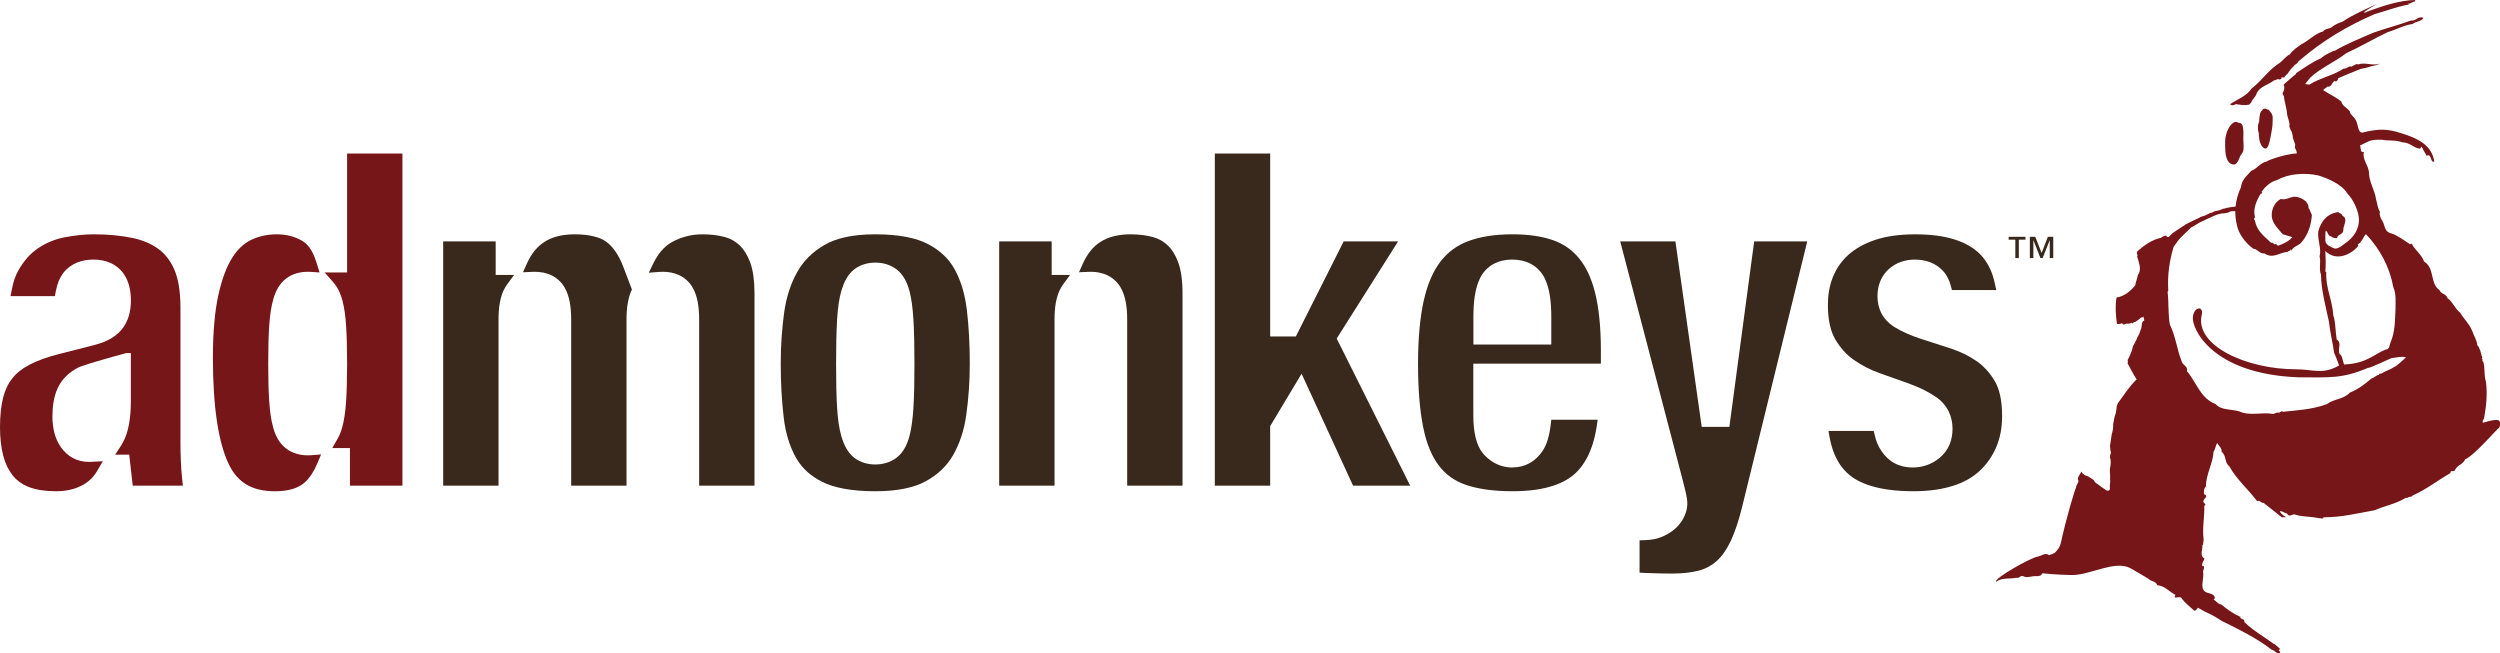
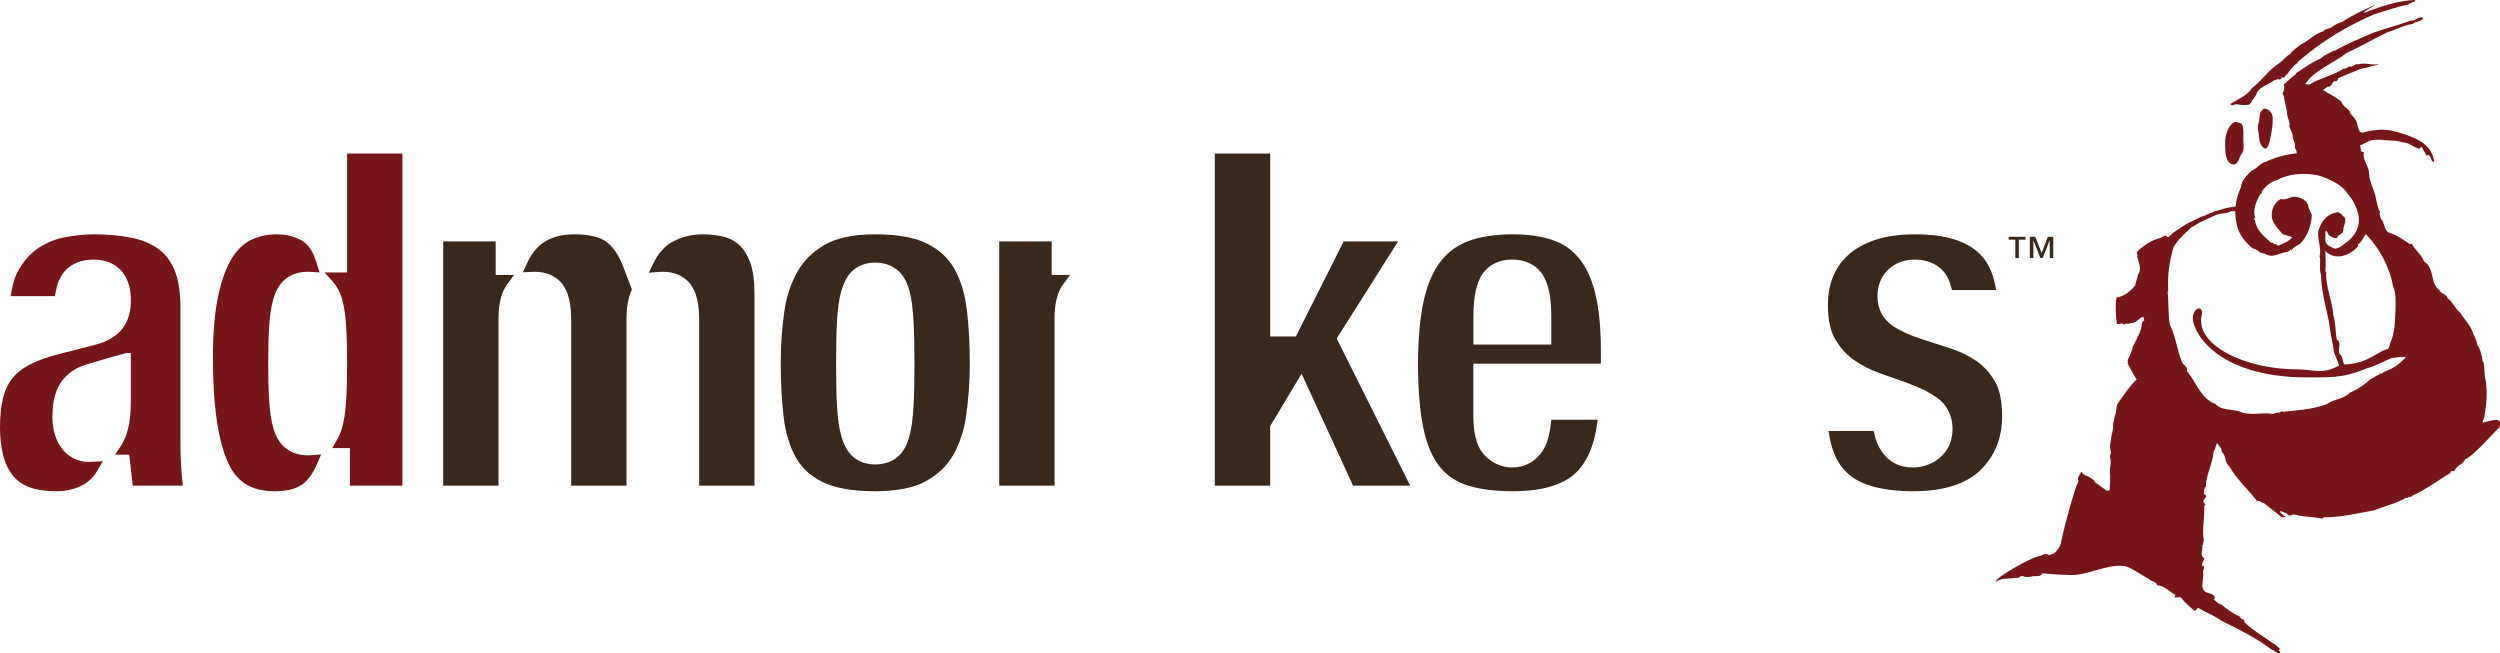
<svg xmlns="http://www.w3.org/2000/svg" version="1.0" id="Layer_1" x="0px" y="0px" width="357.395px" height="93.402px" viewBox="0 0 357.395 93.402" enable-background="new 0 0 357.395 93.402" xml:space="preserve">
  <g>
    <path fill="#771619" d="M324.347,15.723c-0.472-0.211-0.433-0.178-0.692-0.178c-0.182,0-0.227,0.222-0.252,0.237   c-0.295,0.14-0.389,0.664-0.438,1.534c-0.01,0.184-0.158,0.431-0.164,0.61c-0.002,0.127-0.021,0.495,0,0.673   c0.031,0.213,0.109,0.329,0.109,0.468c0,1.251,0.447,2.171,0.988,2.171c0.293,0,0.531-0.739,0.693-1.625   c0.143-0.77,0.297-1.532,0.297-2.109c0-0.193,0.029-0.796-0.021-0.966c-0.073-0.266-0.112-0.293-0.222-0.447   C324.586,16.007,324.414,15.788,324.347,15.723z M319.371,23.522c0.32,0,0.605-0.427,0.826-1.058   c0.146-0.41,0.434-0.516,0.52-1.034c0.074-0.445-0.037-1.292-0.015-1.731c0.007-0.172,0.015-0.342,0.015-0.504   c0-1.41-0.221-1.614-0.684-1.641c-0.129-0.008-0.195-0.134-0.361-0.134c-0.598,0-1.29,0.942-1.516,2.208   c-0.068,0.372-0.051,0.949-0.051,1.358C318.105,22.773,318.602,23.522,319.371,23.522z M319.447,14.994   c0.045-0.273,1.146,0.139,1.373,0c-0.045,0.072,0.361,0.014,0.699-0.027c0.104-0.11,0.211-0.211,0.316-0.318   c0.141-0.454,0.686-0.867,0.775-1.327c0.504-1.008,1.699-1.19,2.477-1.832c0.281,0,0.457-0.273,0.734-0.136   c0.086,0.044,0.229-0.048,0.317-0.09v-0.188c0.155,0.009,0.293-0.004,0.423-0.035c0.105-0.133,0.217-0.266,0.322-0.408l0.043,0.042   c0.406-0.589,0.906-1.302,1.537-1.678c-0.081-0.115,0.355-0.434,0.48-0.519c3.027-2.611,6.688-4.813,10.541-6.461   c1.693-0.462,3.203-1.101,4.947-1.373l-0.232-0.093c0.414,0,0.689-0.317,1.102-0.368C345.256,0.14,345.256,0.09,345.256,0   c-2.199,0.044-4.533,0.824-6.549,1.556c-0.277,0.051-0.553,0.371-0.779,0.189c0.732-0.553,1.19-0.735,1.922-1.193   c-1.785,0.825-3.346,1.466-4.992,2.566c-0.506,0.137-1.098,0.408-1.604,0.821c-0.277,0.189-0.871,0.141-1.146,0.552   c-1.192,0.321-1.971,1.286-3.115,1.836c-0.598,0.456-1.24,0.824-1.65,1.462c-0.502,0.182-0.914,0.828-1.422,1.192   c-1.648,1.009-2.475,2.476-4.029,3.666c-0.737,1.12-2.039,1.531-3.047,2.225C318.824,15.043,319.123,15.09,319.447,14.994z    M328.488,9.03V8.981c-0.008,0.006-0.018,0.015-0.023,0.016C328.471,9.01,328.475,9.02,328.488,9.03z M315.385,69.691l0.091-0.042   l-0.138-0.093C315.385,69.599,315.428,69.649,315.385,69.691z M354.926,60.437c-0.047-0.229,0.045-0.457,0.186-0.596   c0.314-1.787,0.504-3.393,0.275-5.271c-0.326-0.96-0.094-2.152-0.416-2.928l-0.045,0.045c-0.139-0.138,0.092-0.32-0.139-0.411   l0.092-0.138c-0.228-0.462-0.184-0.966-0.502-1.425l0.043-0.042l-0.272-0.324c-0.047-0.689-0.507-1.371-0.733-2.059   c-0.415-1.008-1.146-1.651-1.742-2.613c-0.688-0.504-1.008-1.513-1.787-2.062c-0.179-0.642-0.916-0.549-1.146-1.148   c-1.376-0.911-0.646-3.157-2.197-4.072c-0.321-0.921-1.12-1.516-1.624-2.293c0-0.181-0.225-0.369-0.367-0.181   c-0.824-0.509-1.846-1.299-2.619-1.525c-1.238-0.274-0.889-1.32-1.531-2.094c-0.137-0.28-0.318-0.873-0.137-0.968   c-0.369-0.549-0.414-1.278-0.596-1.877c-0.182-1.329-1.008-2.426-1.008-3.847c-0.094-1.01-0.965-1.79-0.732-2.889   c-0.598,0.14-0.367-0.597-0.55-0.917c1.462-0.686,1.409-0.87,3.153-0.825c0.828,0.184,2.018,0,2.887,0.367   c1.057,0,1.604,0.777,2.475,0.913c0.23-0.045,0.094-0.272,0.324-0.272c0.225,0.505,0.454,0.826,0.686,1.283   c0.781-0.41,0.457,1.053,1.098,0.825c-0.365-2.476-2.609-3.391-4.672-4.034c-2.064-0.685-3.295-0.639-5.311-0.179   c-1.051,0.457-0.822-1.237-1.328-1.835c-0.23-0.461-0.916-0.777-0.732-1.282l-0.047,0.141c-0.369-0.506-1.053-0.738-1.191-1.375   c-0.824-0.69-1.742-1.059-2.611-1.654c0.182-0.228,0.414-0.272,0.598-0.502c0.641,0.136,0.594-0.593,1.096-0.828   c0.047,0.047,0.094,0.094,0.094,0.141c0.182-0.093,0.365-0.274,0.365-0.507c1.008-0.457,2.111-0.87,3.211-1.328   c0.457-0.091,1.004-0.182,1.465-0.366c0.457-0.092,1.004-0.183,1.328-0.413c-1.012,0.413-2.109-0.228-3.158,0.137   c-0.277-0.18-0.646,0.229-0.967,0.321c-0.324-0.184-0.688,0.368-1.099,0.274c-1.515,1.01-3.393,1.33-4.903,2.294l-0.596-0.089   l0.688-0.875c1.559-1.465,3.531-2.246,5.18-3.527c1.97-0.917,3.939-2.062,5.954-3.027c1.196-0.317,2.291-1.007,3.528-1.145   c0.457-0.411,1.236-0.318,1.559-0.871c-0.687-0.365-1.102,0.504-1.788,0.369c-1.878,0.686-3.571,1.099-5.36,1.736   c-1.83,0.781-3.85,1.608-5.588,2.615l-0.047-0.047c-0.643,0.321-1.33,0.595-1.879,1.102c-1.191,0.504-2.291,1.284-3.527,2.107   c-0.021,0.1-0.059,0.163-0.102,0.209c-0.325,0.191-1.145,0.971-1.693,1.431c0.178,0.496,0.068,0.887-0.162,1.234   c0.037,0.204,0.092,0.371,0.203,0.371c0,0.65,0.42,1.865,0.449,2.654h0.011c0.044,0.497,0.454,1.213,0.302,1.717   c0.103,0.34,0.281,0.728,0.343,0.758c0.056,0.265,0.192,0.609,0.169,0.895l0.332,0.938l-0.043,0.468   c0.184,0.411,0.227,0.312,0.275,0.814c-0.537,0-1.15,0.155-1.666,0.249c-0.557,0.144-1.957,0.483-2.736,0.943   c-0.332,0.024-0.779,0.357-1.135,0.647c-0.271,0.268-0.582,0.496-0.971,0.636c-0.551,0.639-1.422,1.33-1.467,2.335   c-0.414,0.882-0.689,1.813-0.781,2.783c-0.115,0.015-0.246,0.033-0.356,0.043c-0.065,0.04-0.475,0.027-0.647,0.111   c-0.123,0.04-0.354-0.002-0.438,0.103c-0.145,0.042-0.438,0.044-0.5,0.138c-0.138,0.034-0.318,0.105-0.471,0.149   c-0.13,0.063-0.701,0.109-0.719,0.206c-0.164,0.058-0.366,0.205-0.478,0.141c-0.252,0.172-0.878,0.449-0.854,0.423   c-0.098,0.063-0.654,0.148-0.662,0.261c-0.537,0.252-0.707,0.32-0.658,0.312c-0.373,0.195-1.446,0.654-1.502,0.777   c-0.137,0.107-1.828,1.148-1.82,1.244c-0.164,0.115-0.354,0.361-0.447,0.433c-0.174,0.107-0.295-0.14-0.295-0.069v0v0   c-0.041-0.041-0.076-0.087-0.115-0.134c-0.254,0.058-0.495,0.151-0.703,0.332c-1.289,0.264-2.484,1.094-3.484,2.048   c0.053,0.004,0.072,0.018,0.077,0.037c0.015,0.072-0.124,0.216,0.011,0.283l0.043-0.045c0,0.045-0.043,0.045-0.043,0.091   c0.019,0,0.037,0.004,0.045,0.016c0.049,0.038-0.067,0.176-0.061,0.291c0.002,0.042,0.018,0.076,0.059,0.105   c0.186,0.737,0.639,1.745,0.049,2.477c-0.045,0.43-0.291,0.939-0.357,1.381c-0.004,0.028-0.008,0.055-0.009,0.084   c-0.633,0.84-1.636,1.626-2.685,1.765c-0.211,1.215-0.119,2.533,0.06,3.773c0.218,0.029,0.444,0.018,0.655-0.085   c0.043,0.091,0.182,0.047,0.27,0.047c0,0.044-0.043,0.134,0.048,0.182c0.364-0.367,0.685,0,1.099-0.317   c0.185,0.27,0.273-0.139,0.506-0.096c0.229-0.092,0.777-0.552,0.867-0.641c0.186-0.093,0.275,0.089,0.326-0.182   c0.041,0.225,0.132,0.413,0.132,0.64c-0.481,0.04-0.274,0.949-0.524,1.316c-0.068,0.281-0.244,0.749-0.445,1.009   c-0.049,0.187-0.191,0.504-0.355,0.789l-0.304,0.562c-0.032,0.417-0.464,1.46-0.759,1.964l0.053,0.137   c0,0.092-0.016,0.197-0.049,0.314c0.4,0.744,0.811,1.544,1.297,2.303c-1.027,0.939-1.849,2.277-2.698,3.419   c-0.05,0.149-0.103,0.298-0.157,0.413c-0.01,0.511-0.165,1.247-0.301,1.487c-0.047,0.354-0.169,0.805-0.207,1.12   c0.051,0.354-0.088,1.114-0.205,1.414l-0.156,1.074l-0.084,0.56c0.012,0.223,0.051,0.468,0.059,0.697   c0.156,0.177,0.027,0.396-0.018,0.572c-0.039,0.153-0.041,0.304-0.037,0.444c0.145,0.294,0.11,0.885,0.021,1.348l-0.039,0.155   c-0.057,0.386,0.092,1.161,0.017,1.633c0.036,0.101,0.038,0.235,0.009,0.407c-0.008,0.188-0.025,0.395-0.051,0.585   c0.078,0.238,0.019,0.648-0.289,0.561c-0.119,0.021-0.268-0.067-0.396-0.177c-0.346-0.214-0.816-0.567-1.124-0.817   c-0.188-0.075-0.354-0.225-0.47-0.505c-0.357-0.235-0.75-0.523-0.89-0.559c-0.346-0.087-0.659-0.28-0.917-0.672   c-0.08,0.406-0.531,0.683-0.453,1.185c0.279,0.228-0.364,0.824-0.271,1.146c-0.063-0.206-1.438,4.416-2.194,7.938   c-0.1,0.479-0.432,0.938-0.865,1.362c-0.346,0.159-0.814,0.385-0.826,0.323c-0.475-0.438-1.127,0.144-1.557,0.197   c-1.057,0.148-6.461,3.229-5.983,3.604c0.849-0.626,1.896-0.352,2.896-0.574c0.51,0.168,0.48-0.501,1.125-0.143   c0.729,0.175,0.948-0.137,1.824-0.08c0.324,0.032,0.703-0.143,0.697-0.372c0.059-0.012,0.119-0.019,0.182-0.028   c1.635,0.179,3.73,0.25,4.213,0.24c2.545-0.028,5.965-2.104,8.184-1.014c0.869,0.503,1.787,1.008,2.659,1.557   c0.362,0.413,1.099,0.321,1.236,0.916c1.055,0.047,1.694,0.92,2.61,1.377c-0.455,0.868,0.688-0.093,0.961,0.597   c0.459,0.598,1.01,1.007,1.65,1.599c0.228,0.233,0.463-0.18,0.594-0.363c0.51,0.272,1.012,0.597,1.471,0.78   c0.686,0.315,1.374,0.733,2.014,1.147c2.428,1.187,4.994,2.471,7.055,4.074c0.414,0.049,0.781,0.647,1.104,0.504   c0.322-0.181-0.044-0.275-0.096-0.455l0.228-0.14l-0.821-0.732l-0.041,0.043c-1.471-1.097-2.94-1.879-4.262-3.159   c0.088-0.593-0.645-0.275-0.596-0.826l-0.049,0.049c-1.008-0.464-1.834-1.055-2.657-1.744c-0.504-0.045-0.686-0.505-1.104-0.687   c0.141-0.044,0.141-0.182,0.184-0.275c-0.09-0.639-0.957-0.594-1.324-0.827c-0.918-0.546-0.14-1.922-0.371-2.886   c0.051-0.272,0.186-0.548,0.141-0.777c-0.09-0.092-0.141,0.044-0.23-0.049c-0.133-0.498,0.275-0.729,0.275-1.098   c-0.732-0.41-0.186-1.235-0.275-1.923h0.09l0.094-0.733c-0.227-1.6,0.138-3.206,0.092-4.903h0.094   c0.184-0.224-0.139-0.271-0.229-0.502c-0.051-0.272,0.229-0.456,0.365-0.687c0.138-0.184-0.09-0.416-0.275-0.416   c0-0.364-0.047-0.87,0.275-1.096c0-1.744,1.008-3.3,1.096-4.997c0.279-0.367,0.279-0.87,0.51-1.239   c0.227,0.416,0.684,0.735,0.639,1.239c0.73,0.645,0.367,1.514,1.102,2.11c0.963,1.784,2.842,3.437,3.984,4.991   c0.232-0.228,0.548,0.187,0.777,0.23h0.14l2.613,2.062h0.595c-0.365-0.275-0.781-0.505-0.873-0.868   c0.412-0.047,0.688,0.315,1.008,0.315c0.324,0.688,0.781-0.043,1.238,0.186c0.918,0.32,2.245,0.229,3.342,0.503   c0.234-0.089,0.504,0.229,0.646-0.136c2.658,0,4.717-0.553,7.332-1.013c1.512-0.685,2.979-0.866,4.445-1.785   c0.226,0.143,0.412-0.229,0.596-0.088c0.041-0.142,0.18,0.045,0.363-0.231c1.881-0.821,3.576-2.153,5.406-3.208   c-0.049-0.501,0.461-0.094,0.641-0.411c0.322-0.78,1.098-0.732,1.465-1.555c1.287-0.504,4.593-4.424,4.912-4.562   C357.625,59.778,357.074,59.841,354.926,60.437z M338.148,33.528h0.135c1.973,2.105,3.344,4.674,3.844,7.469   c0.459,1.055,0.326,2.246,0.326,3.302c-0.092,1.646-0.047,3.159-0.733,4.718c-0.134,0.369-0.134,0.962-0.688,0.962   c-1.641,0.637-2.668,1.992-5.93,2.126c-0.131-0.295-0.299-1.438-0.59-1.429c-0.006-0.009-0.014-0.017-0.02-0.022   c-0.387-0.73,0.369-1.631-0.447-2.13c-0.188-1.146-0.156-2.578-0.477-3.404c-0.135-2.244-1.145-4.078-1.006-6.186l-0.139-0.135   c0.094-0.873,0.047-2.016,0-2.887c0.018-0.01,0.035-0.014,0.053-0.018c0.074,0.088,0.113,0.25,0.264,0.25   c1.679,1.326,3.896-0.212,4.396-1.034l-0.076-0.158C337.609,34.629,337.779,34.08,338.148,33.528z M342.268,52.452   c-0.548,0.414-1.236,0.554-1.784,0.915c-0.048,0.14-0.46-0.091-0.364,0.231c-0.459,0-0.648,0.413-1.104,0.506   c-0.867,0.776-1.922,1.553-3.066,2.015c-0.968,1.005-2.248,0.87-3.3,1.647c-2.017,0.779-4.535,0.92-6.325,1.104   c-0.141-0.234-0.273,0.092-0.46,0.039v0.188c-0.135-0.279-0.64,0-0.87,0.087c-1.602-0.314-3.343,0.324-4.854-0.366   c-1.147-0.363-2.61-0.132-3.394-1.052c-2.199-0.823-2.699-3.07-4.119-4.719c0.227-0.647-0.6-0.826-0.736-1.376   c-0.689-1.741-0.871-3.62-1.694-5.269c-0.276-1.648-0.14-3.16-0.322-4.674l0.093-0.183c-0.135-2.26,0.174-4.253,0.76-6.241   c0.092-0.103,0.182-0.277,0.25-0.374c0.117-0.066,0.254-0.403,0.383-0.508c0.051-0.125,1.033-1.107,1.111-1.17   c0.137-0.086,0.345-0.312,0.436-0.421c0.098-0.049,0.242-0.22,0.35-0.336c0.134-0.001,1.014-0.605,1.174-0.674   c0.135-0.032,1.213-0.614,1.424-0.662c0.822-0.41,1.293-0.565,1.748-0.639c0.176-0.003,0.518-0.037,0.697-0.081   c0.145,0.018,0.467-0.187,0.635-0.236c0.043,0.02,0.09,0.02,0.143-0.013c0.067,0.021,0.348-0.024,0.475,0   c-0.009,0.637,0.064,1.296,0.221,1.967c0.23,1.325,1.332,2.661,2.34,3.39c0.639,0.044,0.912,0.775,1.604,0.682   c1.235,0.825,2.107-0.135,3.344-0.228c0.092-0.178,0.367-0.091,0.367-0.319h0.135c0,0-0.045,0.043-0.045,0.093l0.045,0.047   c0.326-0.599,0.963-0.691,1.377-1.104c1.008-1.099,1.467-2.562,1.559-3.982l-0.416-0.962l-0.045,0.044   c-0.045-0.503,0-0.412-0.369-1.01c-0.549-0.457-1.096-0.687-1.779-0.687c-0.553,0.092-1.197,0.508-1.836,0.321   c-0.871,0.458-1.375,1.467-1.285,2.568c0.137,1.006,0.918,1.695,1.559,2.471c0.504,0.138,0.871,0.278,1.373,0.416   c-0.461,0.593-1.373,1.005-2.059,1.234c-0.141-0.086-0.27-0.367-0.508-0.182c-0.137-0.132-0.273-0.367-0.455-0.231   c-0.914-0.871-2.064-1.695-2.295-3.112c-0.086-0.14-0.27-0.459,0-0.506c-0.363-1.19,0.188-2.384,0.783-3.39   c0.09,0.046,0.139-0.092,0.229-0.139c0.047-0.091-0.09-0.091-0.09-0.135c0.459-0.735,1.412-1.542,2.195-1.679   c1.69-0.967,4.043-1.09,5.921-0.677c1.286,0.406,3.356,1.239,4.136,2.568c0.916,0.914,1.668,2.637,1.671,3.767   c0.001,1.128-0.519,2.421-2.071,3.44l-0.466,0.352c-0.231,0.182-0.853,0.475-1.126,0.241c-0.409-0.18-1.053-0.403-1.142-1.006   v-1.237h0.04v-0.228c0.371,0.141,0.279,0.73,0.783,0.823c0.271,0.231,0.592,0.278,0.869,0.231c0-0.551,0.826-0.46,0.868-1.055   c-0.042-0.78,0.782-1.649-0.136-2.153c-0.043-0.32-0.453-0.32-0.549-0.504c-1.557,0.185-2.477,1.236-2.885,2.75   c-0.139,1.331,0.499,2.427,0.184,3.575c0.225,0.773-0.121,1.79,0.201,2.619c0.044,2.293,0.688,4.579,1.143,6.734   c0.138,1.419,0.553,3.069,0.729,4.399c0.14,0.273,0.626,1.572,0.718,1.846c-2.34,1.354-3.718,0.551-6.12,0.551   c-7.214,0-14.548-3.437-13.515-7.787c0.297-1.251-1.033-1.26-1.264,0.228c-0.254,1.649,2.637,8.247,15.121,8.704   c4.468,0,6.185,0.23,9.965-1.373c0,0.184,3.234-1.376,3.324-1.376c0.551-0.042,1.418-0.298,2.061-0.114   C343.732,51.26,342.543,52.452,342.268,52.452z" />
    <g>
      <g>
        <path fill="#771619" d="M26.014,68.2c-0.148-1.499-0.216-3.188-0.216-5.081V43.903c-0.006-2.352-0.341-4.131-0.883-5.374     l-0.062-0.144l0,0c-0.56-1.223-1.3-2.129-2.217-2.802c-1.011-0.735-2.253-1.272-3.785-1.583c-1.637-0.332-3.449-0.504-5.46-0.504     h-0.167l0,0c-1.205,0.012-2.548,0.157-4.006,0.43l-0.015,0.006c-1.343,0.263-2.582,0.771-3.757,1.554l-0.02,0.014l-0.004,0.006     l-0.004,0.003c-1.07,0.72-2.016,1.762-2.826,3.216c-0.379,0.672-0.677,1.53-0.883,2.571l-0.2,1.042h6.332l0.14-0.711     c0.098-0.503,0.225-0.973,0.413-1.444c0.149-0.364,0.326-0.708,0.577-1.055l0,0l0.085-0.12l0,0l0.054-0.066     c0.483-0.613,1.188-1.118,1.904-1.405c0.767-0.312,1.555-0.422,2.364-0.429c0.825,0,1.646,0.136,2.425,0.485     c0.752,0.333,1.478,0.936,1.923,1.622c0.326,0.48,0.547,0.993,0.7,1.521c0.202,0.701,0.279,1.425,0.284,2.192     c0,0.773-0.086,1.508-0.292,2.222c-0.211,0.71-0.553,1.401-1.038,1.978c-0.498,0.591-1.098,1.039-1.76,1.396     c-0.187,0.097-0.379,0.191-0.575,0.274l-0.116,0.048l0.006,0.015c-0.237,0.086-0.456,0.166-0.648,0.226     c-0.359,0.115-0.561,0.176-0.83,0.243l-4.871,1.242l0,0c-1.837,0.452-3.309,1-4.419,1.589c-1.097,0.586-1.888,1.242-2.441,1.958     c-0.57,0.725-0.998,1.615-1.276,2.706C0.165,57.951,0,59.37,0,61.065c0,0.004,0,0.004,0,0.015c0,0,0,0,0,0.004l0,0     c0,1.483,0.148,2.798,0.437,3.958l0,0l0.039,0.145c0.003,0.01,0.003,0.02,0.009,0.029l0.028,0.115l0,0     c0.283,1.016,0.695,1.847,1.234,2.542l-0.006,0.005l0.086,0.106l0.009,0.01l0.092,0.11l0,0c0.523,0.613,1.186,1.098,2.035,1.455     l0,0l0.066,0.027c0.025,0.009,0.044,0.02,0.071,0.027l0.131,0.05h0.006c0.948,0.354,2.202,0.563,3.793,0.563h0.024     c1.546-0.004,2.816-0.339,3.921-0.973h0.003l0.047-0.033c0.524-0.308,0.966-0.688,1.339-1.139     c0.187-0.229,0.359-0.473,0.519-0.746l0.821-1.402l-1.623,0.088c-0.12,0.009-0.249,0.009-0.369,0.009l0,0h-0.009     c0,0-0.01,0-0.021,0h-0.018c0,0,0,0-0.006,0c-0.738,0-1.544-0.179-2.222-0.543c-0.701-0.37-1.291-0.931-1.717-1.544v0.006     c-0.442-0.63-0.752-1.334-0.944-2.068c-0.191-0.744-0.28-1.518-0.28-2.318c0.01-1.521,0.192-2.842,0.75-4.074     c0.293-0.646,0.724-1.242,1.229-1.736c0.518-0.498,1.107-0.903,1.75-1.229l0.024-0.013l0.015-0.005     c0.053-0.023,0.182-0.081,0.35-0.14c0.61-0.225,1.737-0.571,2.961-0.921c1.18-0.346,2.46-0.694,3.489-0.974h0.642v6.913     c0,1.186-0.082,2.255-0.26,3.243c-0.176,0.975-0.445,1.848-0.892,2.658l-0.009,0.02l-0.005,0.009     c-0.063,0.116-0.128,0.228-0.197,0.333L16.461,65h2.015l0.217,1.947c0.067,0.599,0.129,1.167,0.195,1.712l0.092,0.771h7.168     l-0.11-0.976C26.028,68.373,26.019,68.281,26.014,68.2z" />
        <path fill="#771619" d="M49.62,38.947h-3.216l1.278,1.45c0.202,0.235,0.378,0.479,0.528,0.733     c0.259,0.442,0.456,0.902,0.613,1.394l0,0l0.058,0.195l0,0l0.073,0.248l0,0c0.273,1.032,0.433,2.203,0.522,3.599l0,0     c0.096,1.474,0.145,3.277,0.145,5.445c0,2.107-0.049,3.888-0.145,5.356v0.005v0.008l-0.014,0.159h0.004     c-0.106,1.444-0.279,2.64-0.585,3.694l-0.004,0.006c-0.154,0.533-0.35,1.031-0.629,1.505l-0.75,1.31h2.528v5.376h7.506V21.952     H49.62V38.947z" />
        <path fill="#771619" d="M44.015,65.091c-0.534,0-1.064-0.057-1.592-0.217c-0.519-0.143-1.038-0.387-1.483-0.723l-0.005-0.006     c-0.504-0.369-0.888-0.84-1.179-1.328c-0.299-0.5-0.504-1.023-0.673-1.584v-0.012v-0.004c-0.322-1.097-0.494-2.332-0.595-3.838     c-0.096-1.476-0.144-3.257-0.144-5.369c0-2.162,0.047-3.966,0.144-5.445v-0.027c0.101-1.498,0.278-2.74,0.601-3.828l0.009-0.049     c0.163-0.542,0.371-1.046,0.658-1.531c0.282-0.475,0.646-0.925,1.126-1.295l0,0l0.044-0.029l0.009-0.014     c0.451-0.336,0.97-0.581,1.488-0.729c0.527-0.149,1.058-0.207,1.592-0.207c0.135,0,0.264,0,0.399,0.01l1.27,0.086l-0.479-1.538     c-0.262-0.842-0.585-1.489-0.929-1.974c-0.338-0.469-0.716-0.807-1.109-1.032l-0.01-0.004c-1.031-0.589-2.192-0.902-3.574-0.905     c-1.334,0-2.505,0.258-3.564,0.744l0,0l-0.116,0.05c-0.006,0-0.01,0.006-0.015,0.006l-0.133,0.068l0,0     c-0.931,0.48-1.785,1.261-2.549,2.469c-0.794,1.254-1.491,3.047-2,5.399c-0.498,2.293-0.767,5.257-0.771,8.871     c0,0,0,0.006,0,0.015c0,0,0,0.015,0,0.023v0.012c0,3.569,0.205,6.629,0.593,9.167c0.386,2.543,0.96,4.543,1.657,5.998     c0.661,1.393,1.506,2.317,2.518,2.932c1.036,0.619,2.361,0.977,4.103,0.977h0.004c0.937,0,1.72-0.104,2.371-0.285     c0.585-0.158,1.073-0.389,1.472-0.662h0.006l0.114-0.082c0.006-0.006,0.015-0.015,0.03-0.023l0.092-0.068l0,0     c0.379-0.303,0.757-0.717,1.122-1.257c0.289-0.438,0.566-0.956,0.826-1.56l0.562-1.328l-1.437,0.115     C44.317,65.085,44.169,65.091,44.015,65.091z" />
      </g>
      <g>
        <path fill="#39281C" d="M107.304,37.677l-0.062-0.16c-0.408-1.108-0.925-1.891-1.501-2.443c-0.566-0.536-1.209-0.91-1.958-1.14     l0,0l-0.144-0.033c-0.004-0.01-0.004-0.01-0.01-0.01l-0.128-0.034l0,0c-0.918-0.235-1.938-0.359-3.076-0.359     c-1.564,0.003-2.976,0.359-4.318,1.083c-0.57,0.306-1.098,0.733-1.589,1.32c-0.393,0.459-0.757,1.025-1.097,1.707l-0.676,1.377     l1.523-0.114c0.163-0.011,0.326-0.016,0.491-0.016c0.787,0,1.579,0.13,2.332,0.479c0.729,0.333,1.425,0.947,1.837,1.623     l0.004,0.015l0,0l0.004,0.003l0.03,0.054c0.409,0.673,0.623,1.363,0.773,2.125l0.003,0.02c0.148,0.777,0.208,1.599,0.208,2.515     V69.43h7.911V41.94c0-1.842-0.216-3.262-0.562-4.264H107.304z" />
        <path fill="#39281C" d="M87.969,35.934c-0.403-0.581-0.836-1.025-1.291-1.366l-0.015-0.006l0,0l-0.105-0.08v0.003     c-0.395-0.269-0.913-0.509-1.604-0.676c-0.747-0.196-1.684-0.311-2.81-0.311h-0.006h-0.003h-0.146l0,0     c-0.873,0.012-1.645,0.114-2.322,0.292c-0.71,0.187-1.32,0.461-1.861,0.805c-0.982,0.649-1.818,1.61-2.456,3.032l-0.587,1.292     l1.417-0.058c0.094-0.005,0.187-0.005,0.281-0.005c0.783,0,1.574,0.13,2.327,0.479c0.731,0.327,1.426,0.941,1.838,1.616l0,0     l0.006,0.007l0,0l0.045,0.076l0,0c0.401,0.671,0.616,1.358,0.766,2.12c0.15,0.777,0.206,1.608,0.212,2.54V69.43h7.911V45.688     c0-0.926,0.062-1.758,0.21-2.535c0.098-0.508,0.225-0.987,0.422-1.449l0.139-0.32l-1.243-3.269     C88.761,37.244,88.381,36.521,87.969,35.934z" />
        <path fill="#39281C" d="M70.859,34.514h-7.503V69.43h7.912V45.688c0-0.926,0.062-1.758,0.213-2.535     c0.146-0.756,0.365-1.449,0.771-2.125l0.039-0.062c0.058-0.091,0.116-0.183,0.178-0.268l1.022-1.392h-2.631V34.514z" />
        <path fill="#39281C" d="M138.214,44.239l-0.006-0.009l-0.006-0.054l0,0l0,0l-0.003-0.009l-0.011-0.124l0,0l0,0h-0.004     c-0.274-2.117-0.836-3.916-1.654-5.443l0,0l-0.059-0.1c-0.003-0.015-0.009-0.02-0.015-0.03l-0.072-0.127l0,0     c-0.825-1.426-2.03-2.567-3.733-3.457c-1.632-0.857-4.107-1.386-7.456-1.389c-0.024,0-0.042,0-0.071,0c-0.015,0-0.023,0-0.044,0     c-3.2,0.003-5.555,0.566-7.163,1.491c-1.766,1.014-3.032,2.284-3.923,3.858c-0.947,1.674-1.58,3.603-1.892,5.834     c-0.326,2.368-0.489,4.783-0.489,7.255c0,2.783,0.142,5.372,0.427,7.768l0.004,0.023v0.006v0.005     c0.264,2.183,0.834,4.021,1.673,5.561l0,0l0.059,0.102c0.005,0.01,0.005,0.019,0.013,0.027l0.073,0.125l0,0     c0.821,1.396,2.005,2.493,3.699,3.34c1.641,0.823,4.132,1.332,7.489,1.336h0.116c3.209-0.004,5.59-0.545,7.201-1.442     c1.746-0.966,3.008-2.188,3.896-3.734c0.935-1.644,1.572-3.552,1.88-5.79c0.327-2.363,0.495-4.783,0.495-7.25     C138.641,49.224,138.496,46.637,138.214,44.239z M130.588,58.163L130.588,58.163v0.031c-0.105,1.676-0.272,3.023-0.585,4.191     h-0.004v0.004l-0.028,0.115c-0.16,0.551-0.351,1.05-0.624,1.538c-0.292,0.521-0.671,1.017-1.209,1.413     c-0.431,0.326-0.935,0.575-1.445,0.719c-0.517,0.154-1.045,0.227-1.563,0.227h-0.004c-0.523,0-1.046-0.072-1.565-0.227     c-0.513-0.152-1.021-0.407-1.453-0.748l0,0l0,0h-0.006l-0.071-0.059c-0.476-0.397-0.806-0.851-1.076-1.328     c-0.281-0.498-0.483-1.025-0.656-1.606c-0.352-1.181-0.532-2.554-0.633-4.239c-0.097-1.634-0.139-3.693-0.139-6.184     c0-2.499,0.042-4.567,0.139-6.228v-0.015v-0.003l0.009-0.169l0,0c0.101-1.606,0.285-2.923,0.614-4.063l0.006-0.02l0.004-0.005     l0,0v-0.004l0.005-0.015c0.173-0.567,0.373-1.084,0.651-1.587c0.285-0.504,0.635-0.979,1.153-1.383     c0.427-0.34,0.939-0.594,1.449-0.748c0.522-0.164,1.045-0.226,1.568-0.226c0.523,0,1.051,0.062,1.563,0.214     c0.514,0.155,1.012,0.404,1.445,0.721l0.009,0.005l0.004,0.003c0.533,0.405,0.908,0.894,1.2,1.413     c0.292,0.518,0.494,1.064,0.652,1.655l0.01,0.015v0.004v0.004c0.307,1.156,0.474,2.51,0.579,4.185l0,0v0.01     c0,0.003,0,0.008,0,0.008c0.092,1.66,0.14,3.729,0.14,6.228C130.728,54.488,130.685,56.526,130.588,58.163z" />
-         <path fill="#39281C" d="M168.439,37.523l-0.148,0.056l0.144-0.062c0,0,0,0,0-0.004l-0.052-0.145l0,0     c-0.403-1.026-0.896-1.765-1.449-2.294c-0.595-0.56-1.266-0.943-2.055-1.164h-0.004l-0.047-0.02     c-0.951-0.253-2.02-0.393-3.215-0.393c-0.931,0-1.746,0.109-2.457,0.292c-0.714,0.187-1.324,0.461-1.862,0.805     c-0.988,0.649-1.817,1.61-2.46,3.032l-0.585,1.292l1.419-0.058c0.091-0.005,0.187-0.005,0.278-0.005     c0.787,0,1.58,0.13,2.333,0.479c0.661,0.298,1.304,0.841,1.728,1.449l0.125,0.191c0.421,0.693,0.646,1.396,0.796,2.178     l0.005,0.024c0.147,0.773,0.207,1.595,0.207,2.511V69.43h7.911V41.94c-0.004-1.934-0.234-3.405-0.61-4.409V37.523z" />
        <path fill="#39281C" d="M150.347,34.514h-7.505V69.43h7.913V45.688c0-0.926,0.057-1.758,0.207-2.535     c0.158-0.782,0.379-1.485,0.806-2.178l0.111-0.172c0.024-0.028,0.047-0.067,0.071-0.105l1.022-1.392h-2.625V34.514z" />
        <polygon fill="#39281C" points="199.867,34.514 192.086,34.514 185.257,48.096 181.582,48.096 181.582,21.952 173.669,21.952      173.669,69.43 181.582,69.43 181.582,60.917 186.072,53.428 193.432,69.43 201.598,69.43 191.09,48.396    " />
        <path fill="#39281C" d="M228.859,51.996v-1.841c0-3.447-0.302-6.252-0.85-8.391c-0.537-2.088-1.309-3.667-2.26-4.823l0.004-0.006     l-0.085-0.095c-0.003-0.006-0.009-0.009-0.015-0.015l-0.097-0.11l0,0c-0.976-1.112-2.14-1.891-3.56-2.389h-0.02l-0.143-0.054l0,0     c-1.525-0.499-3.392-0.776-5.592-0.776c0,0,0,0-0.004,0h-0.014c0,0-0.004,0-0.01,0c-2.571,0-4.678,0.359-6.342,0.987     c-1.617,0.613-2.889,1.559-3.92,2.884c-1.033,1.335-1.857,3.148-2.395,5.537h-0.005c-0.536,2.39-0.831,5.428-0.831,9.073v0.015     c0,0,0,0.015,0,0.023v0.02c0,3.492,0.236,6.444,0.691,8.813l0,0l0.037,0.188l0,0l0.012,0.05c0.479,2.392,1.252,4.186,2.23,5.466     c0.971,1.273,2.197,2.174,3.819,2.745c1.69,0.59,3.915,0.929,6.688,0.929h0.051c2.371,0,4.32-0.285,5.858-0.809     c1.542-0.51,2.669-1.239,3.495-2.146c0.871-0.959,1.578-2.183,2.077-3.757c0.239-0.752,0.433-1.592,0.575-2.504l0.15-1.008     h-6.631l-0.092,0.773c-0.039,0.26-0.068,0.508-0.111,0.758c-0.197,1.094-0.445,1.994-1.016,2.893     c-0.461,0.71-1.104,1.354-1.873,1.774c-0.758,0.429-1.649,0.634-2.49,0.628c0,0.006,0,0,0,0s0,0-0.004,0     c-0.005,0-0.005,0-0.016,0c0,0-0.008,0-0.018,0.006h-0.016c-0.709,0-1.457-0.163-2.109-0.465     c-0.621-0.273-1.166-0.678-1.641-1.138l0,0l-0.105-0.105l-0.01-0.011v-0.004l0,0l-0.041-0.032     c-0.708-0.765-1.055-1.622-1.289-2.568c-0.227-0.956-0.312-1.981-0.316-3.171v-7.347H228.859z M210.838,42.281     c0.145-0.888,0.346-1.67,0.701-2.417h0.006l0.044-0.092l0.022-0.06l0.014-0.033c0.391-0.767,1.08-1.51,1.867-1.927     c0.83-0.461,1.746-0.638,2.637-0.645l0.031,0.007h0.014l0.038-0.007c0.905,0.007,1.823,0.18,2.659,0.629     c0.83,0.433,1.564,1.22,1.949,2.035l0.014,0.019l0.004,0.005v0.009c0.369,0.765,0.582,1.571,0.729,2.481     c0.139,0.913,0.203,1.908,0.203,3.042v3.929h-11.137v-3.929l0,0C210.637,44.194,210.695,43.199,210.838,42.281z" />
-         <path fill="#39281C" d="M247.227,61.022h-3.953l-3.759-26.508h-7.892l8.982,34.307l0,0c0.14,0.545,0.264,1.062,0.383,1.555v0.013     c0.143,0.604,0.223,1.069,0.23,1.668c-0.008,0.365-0.058,0.61-0.119,0.889c-0.062,0.241-0.141,0.459-0.23,0.686l-0.016,0.037     c-0.273,0.678-0.689,1.241-1.168,1.715l-0.004,0.013c-0.555,0.537-1.188,0.932-1.879,1.257l-0.02,0.011h-0.004     c-0.812,0.364-1.656,0.521-2.543,0.549l-0.846,0.03v4.622l0.83,0.043c0.107,0.004,0.213,0.009,0.318,0.009     c1.078,0.05,2.264,0.077,3.561,0.077h0.014h0.148v-0.005c1.354-0.005,2.52-0.148,3.506-0.393l0,0l0.135-0.039     c0.02-0.003,0.034-0.009,0.047-0.013l0.107-0.025v-0.005c0.883-0.255,1.652-0.682,2.332-1.29c0.721-0.638,1.4-1.559,2.01-2.83     l0.068-0.141l0,0c0.584-1.271,1.15-2.958,1.654-5.057v-0.01l9.24-37.672h-7.585L247.227,61.022z" />
        <path fill="#39281C" d="M285.188,54.516L285.188,54.516c-0.744-1.261-1.622-2.206-2.639-2.905l-0.016-0.012l-0.01-0.006     c-1.098-0.742-2.268-1.318-3.529-1.735v-0.004l-0.154-0.045l-0.004-0.006l-0.11-0.03c-1.488-0.471-2.878-0.923-4.175-1.352     c-1.398-0.459-2.61-0.992-3.67-1.636l-0.083-0.057c-0.019-0.01-0.028-0.015-0.038-0.022l-0.08-0.05     c-0.678-0.435-1.301-1.079-1.686-1.812c-0.412-0.768-0.592-1.642-0.592-2.472v-0.009V42.33v-0.014v-0.01     c0.004-0.69,0.111-1.383,0.375-2.049c0.257-0.667,0.699-1.306,1.235-1.786c0.501-0.45,1.106-0.815,1.741-1.031     c0.633-0.229,1.301-0.324,1.962-0.331l0,0h0.013c0.734,0,1.465,0.106,2.166,0.365c0.687,0.255,1.352,0.691,1.852,1.229     l0.008,0.008c0.597,0.64,0.908,1.355,1.119,2.117l0.178,0.643h6.334l-0.236-1.065c-0.148-0.676-0.346-1.291-0.59-1.836     c-0.577-1.31-1.4-2.312-2.523-3.094c-0.77-0.53-1.686-0.965-2.793-1.297c-1.473-0.437-3.281-0.68-5.426-0.68l0,0     c-0.006,0-0.006,0-0.016,0c0,0-0.008,0-0.012,0c-2.247,0-4.133,0.277-5.664,0.782l-0.004-0.006l-0.129,0.048     c-1.612,0.558-2.854,1.287-3.801,2.154c-0.953,0.884-1.641,1.868-2.106,3h-0.011l-0.107,0.288l0,0     c-0.434,1.142-0.654,2.403-0.654,3.824v0.018c0.004,2.214,0.404,3.791,1.036,4.875c0.741,1.271,1.626,2.235,2.655,2.956v0.004     l0.01,0.005l0.01,0.004c1.148,0.805,2.393,1.44,3.732,1.911c1.535,0.531,2.969,1.046,4.299,1.529h-0.004l0,0h0.004l0,0l0,0     c0,0,0,0,0.004,0l0.086,0.039h0.004c1.417,0.528,2.658,1.15,3.725,1.9l0.01,0.004l0.135,0.1c0.636,0.482,1.197,1.128,1.549,1.854     c0.389,0.782,0.564,1.656,0.564,2.5l0,0c0,0,0,0.004,0,0.014c0,0,0,0.007,0,0.011l0,0c0,0.767-0.133,1.549-0.439,2.273     c-0.307,0.721-0.815,1.387-1.416,1.872l-0.009,0.014h0.005l0,0h-0.005l0,0l-0.012,0.008l0,0c-0.532,0.439-1.149,0.789-1.8,1.015     c-0.66,0.235-1.355,0.339-2.057,0.339c0.004,0,0,0-0.01,0c-0.004,0-0.01,0-0.014,0h-0.006v0.006v-0.006     c-0.844,0-1.73-0.185-2.502-0.6c-0.766-0.402-1.417-1.03-1.873-1.723L268.99,64.5h-0.006l-0.01-0.02     c-0.471-0.661-0.768-1.415-0.951-2.202l-0.158-0.676h-6.471l0.187,1.037c0.104,0.564,0.245,1.093,0.409,1.584l0,0l0.047,0.142     c0.01,0.02,0.016,0.045,0.02,0.063l0.028,0.076h0.006c0.454,1.268,1.099,2.26,1.933,3.066c0.824,0.802,1.975,1.458,3.561,1.928     c1.584,0.472,3.578,0.729,5.992,0.729h0.02c2.145,0,3.996-0.272,5.59-0.771c1.52-0.479,2.729-1.165,3.703-2.034l0,0L283,67.326     c0.01-0.015,0.023-0.028,0.033-0.038l0.07-0.066l0,0c0.975-0.926,1.719-2.016,2.271-3.286c0.552-1.306,0.844-2.769,0.844-4.448     v-0.024C286.219,57.196,285.815,55.591,285.188,54.516z" />
      </g>
      <g>
        <path fill="#39281C" d="M288.607,34.258v2.635h-0.5v-2.635h-0.955v-0.406h2.408v0.406H288.607z M293.028,36.893v-2.54h-0.013     l-1.002,2.54h-0.318l-0.994-2.54h-0.016v2.54h-0.504v-3.041h0.777l0.908,2.312l0.893-2.312h0.77v3.041H293.028z" />
      </g>
    </g>
  </g>
</svg>